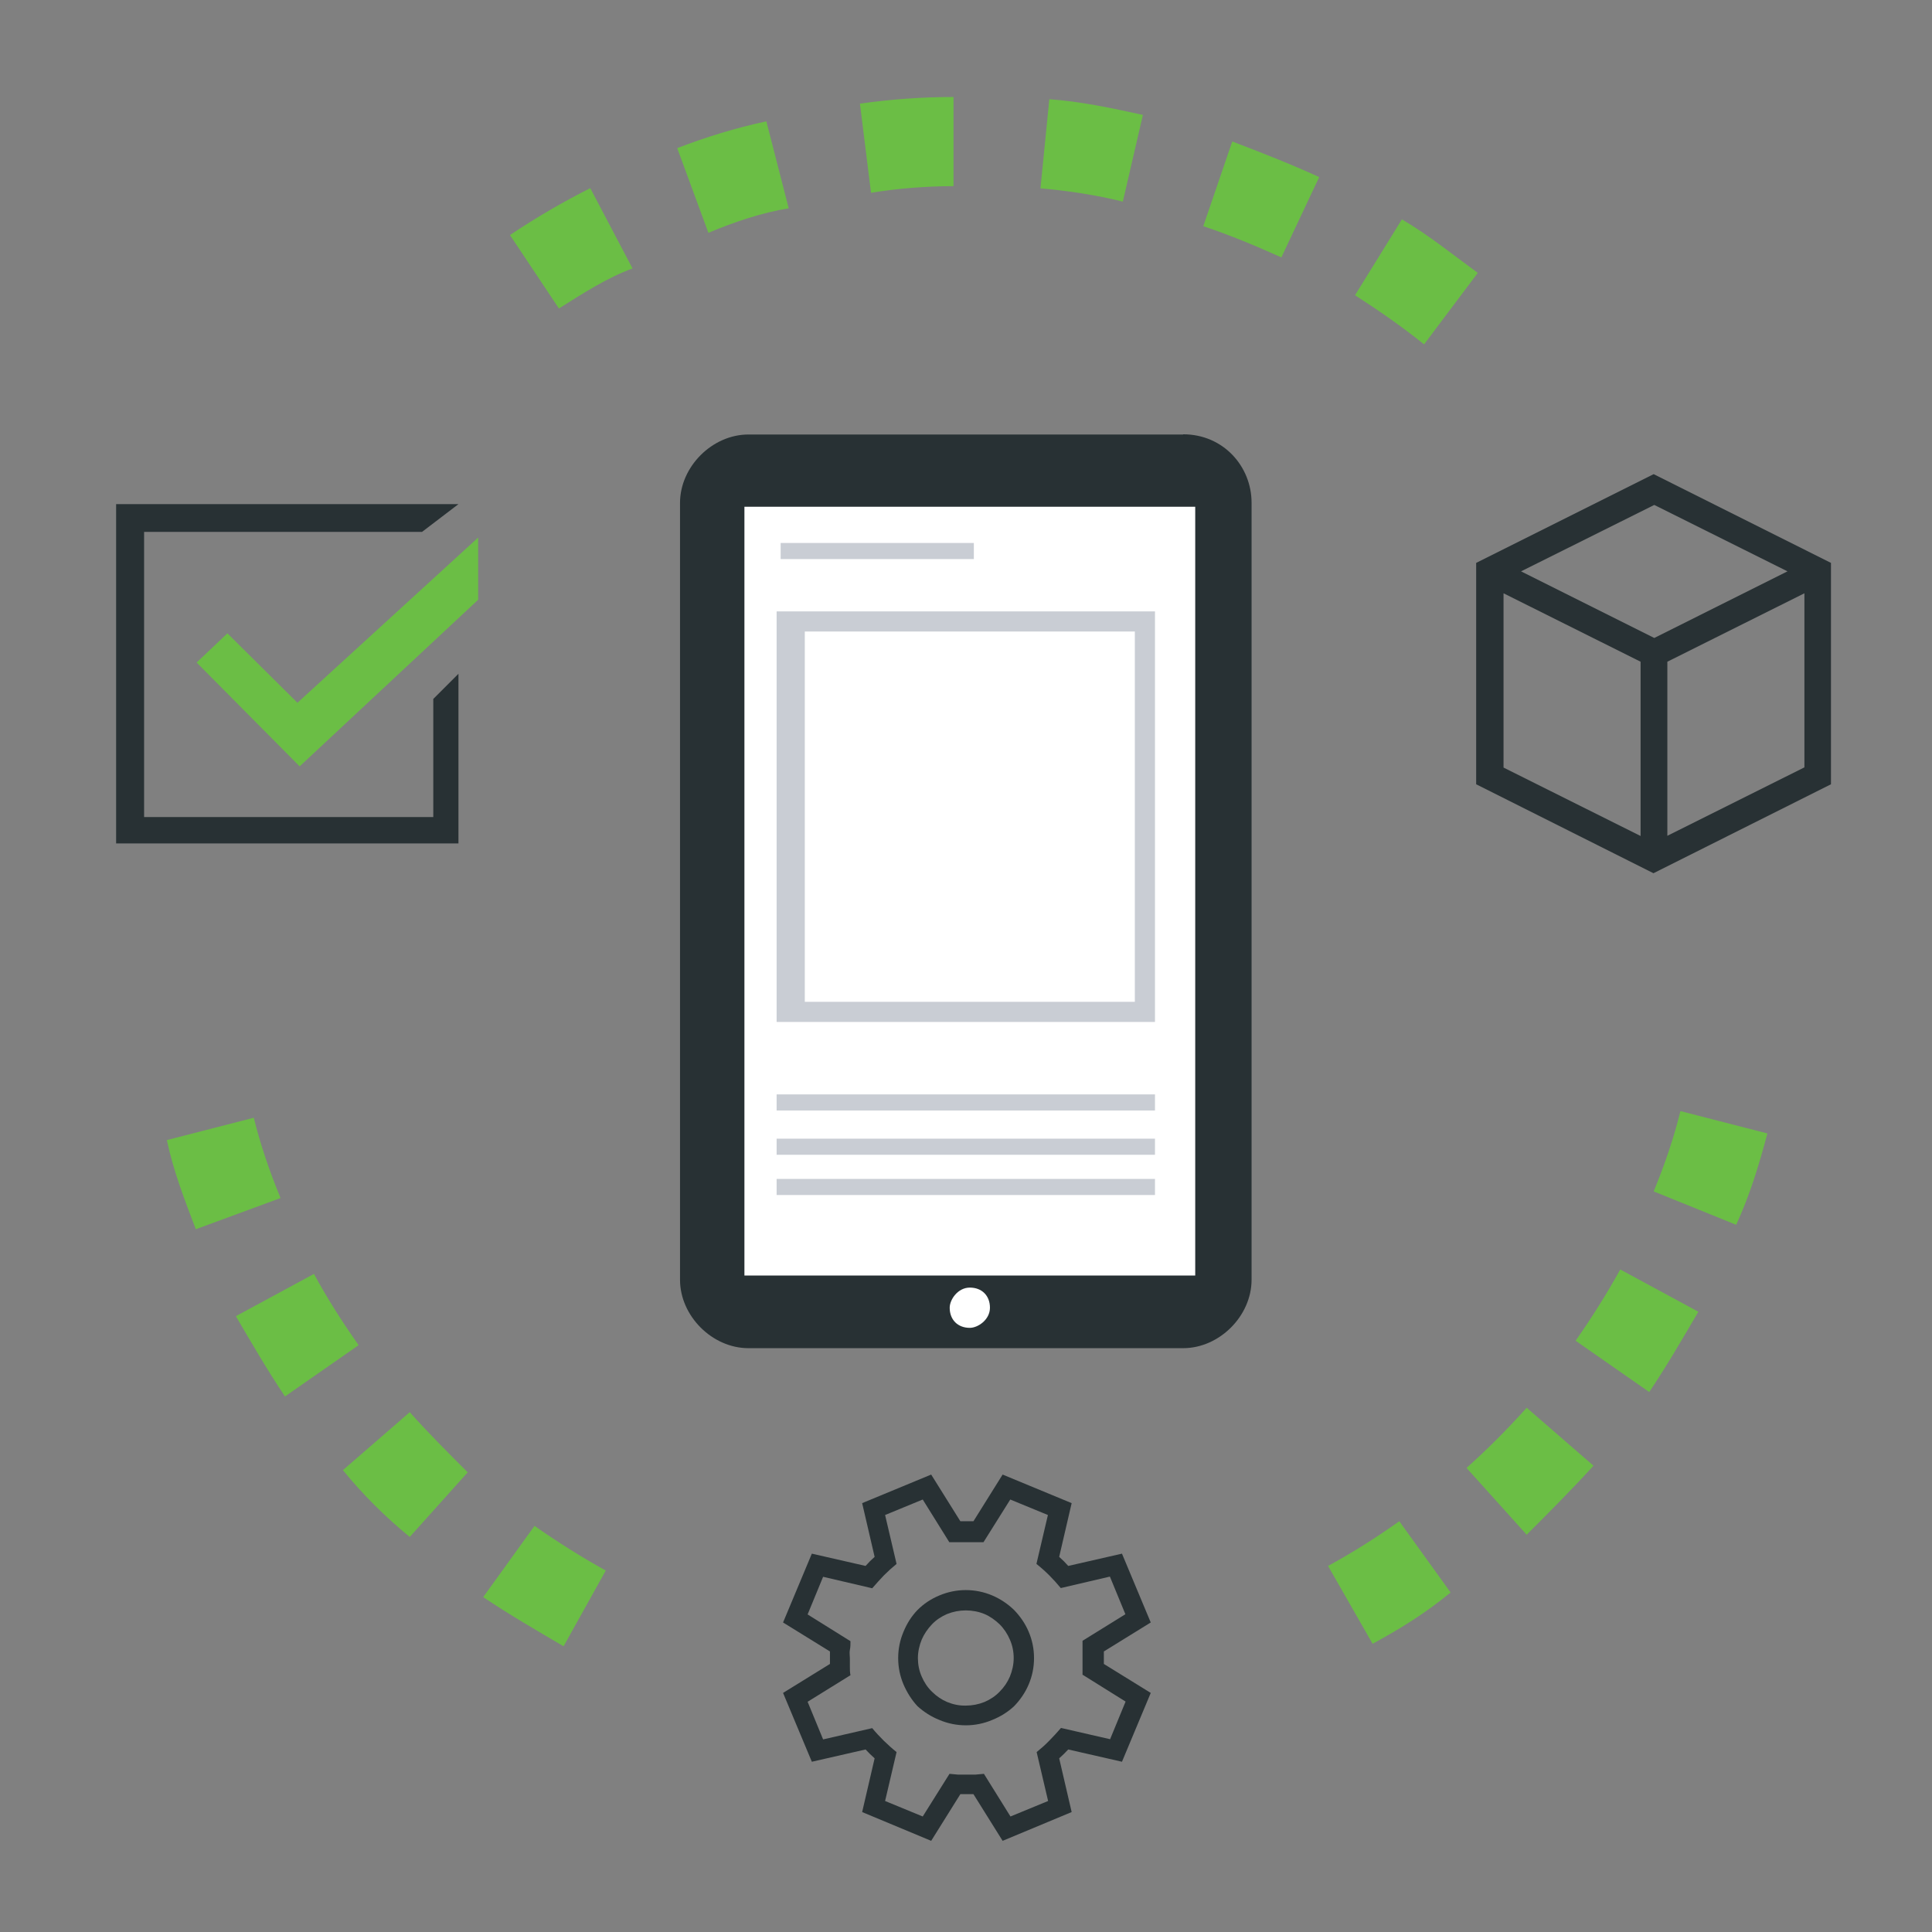
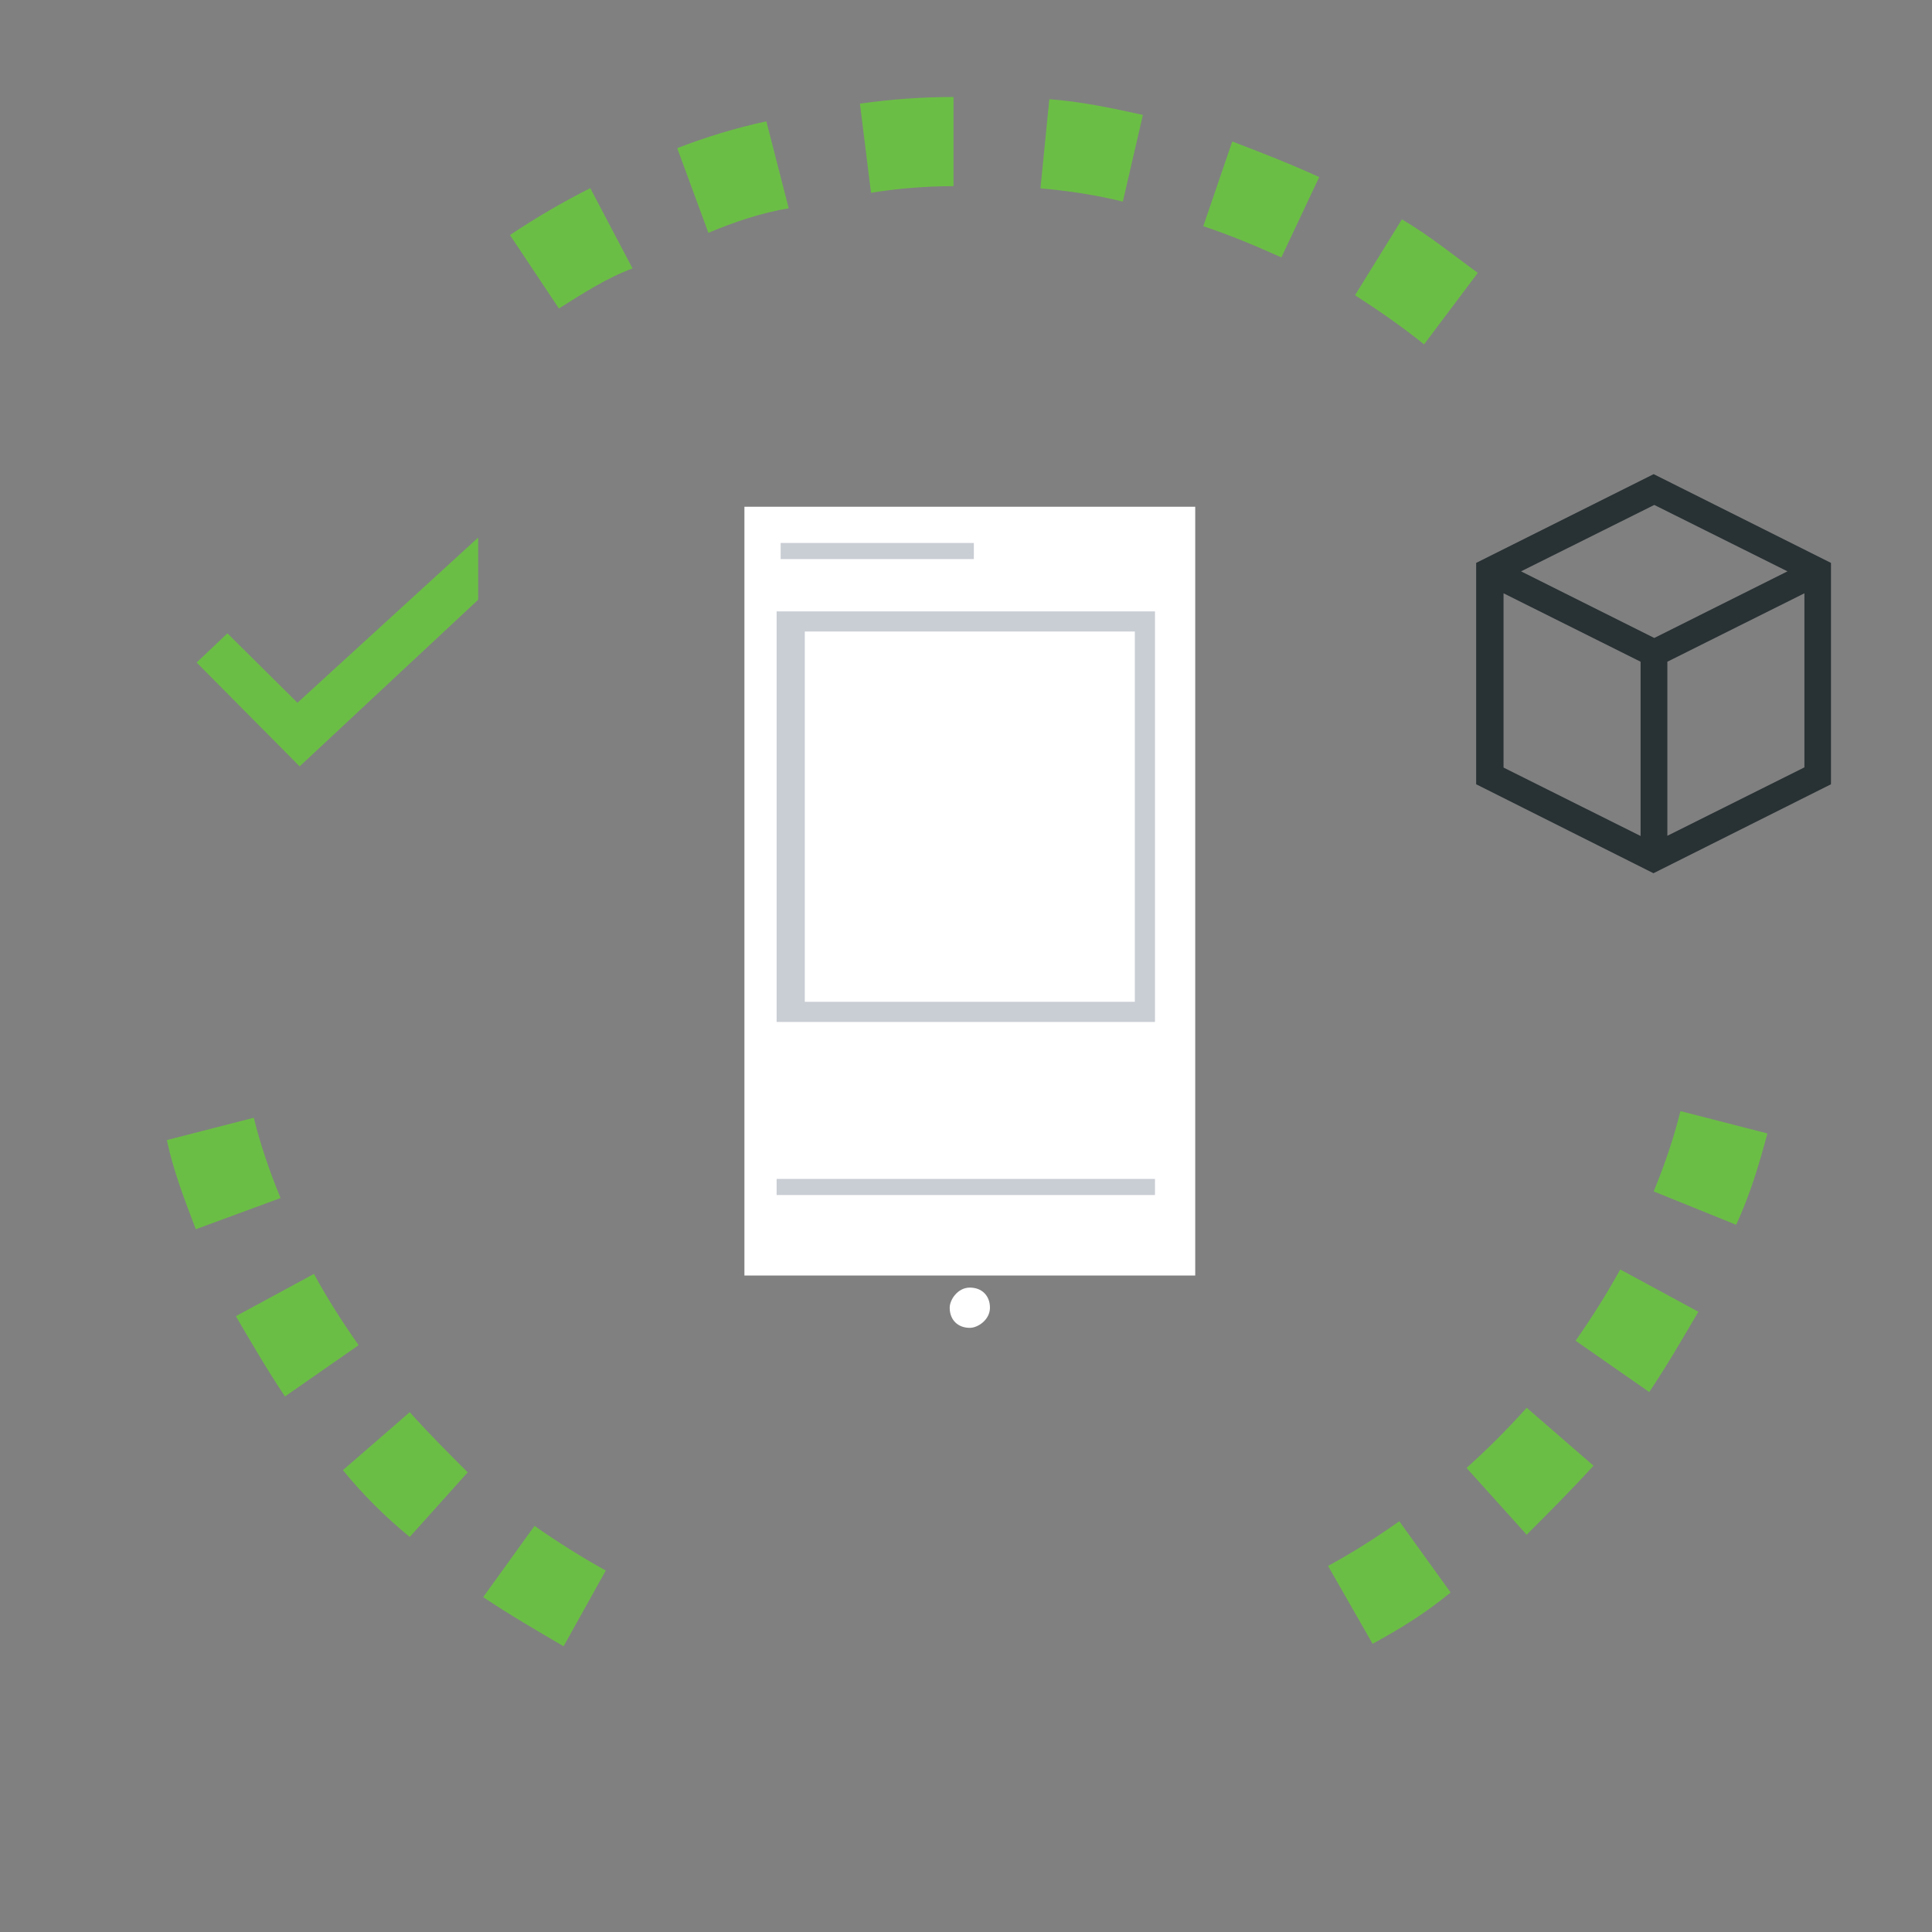
<svg xmlns="http://www.w3.org/2000/svg" id="Layer_1" data-name="Layer 1" viewBox="0 0 96 96">
  <rect x="0" y="0" width="96" height="96" fill="#808080" stroke="none" />
  <defs>
    <style>      .cls-1 {        fill: #fff;      }      .cls-2 {        fill: #c9cdd4;      }      .cls-3 {        fill: #6bbe45;      }      .cls-4 {        fill: #283134;      }    </style>
  </defs>
  <path class="cls-3" d="m28,81.8c-1.33-.78-2.66-1.55-3.99-2.44l2.55-3.54c1.11.78,2.33,1.55,3.54,2.22l-2.1,3.77Zm40.21-.11l-2.22-3.88c1.22-.66,2.44-1.44,3.54-2.22l2.55,3.54c-1.22,1-2.44,1.77-3.88,2.55Zm-47.85-5.32c-1.22-1-2.33-2.1-3.32-3.32l3.32-2.88c.89,1,1.88,1.99,2.88,2.99l-2.88,3.21Zm55.5-.11l-2.99-3.32c1-.89,1.99-1.88,2.99-2.99l3.32,2.88c-1.11,1.22-2.22,2.33-3.32,3.43Zm-61.7-6.87c-.89-1.33-1.66-2.66-2.44-3.99l3.88-2.1c.66,1.22,1.44,2.44,2.22,3.54l-3.66,2.55Zm67.79-.22l-3.66-2.55c.78-1.11,1.55-2.33,2.22-3.54l3.88,2.1c-.78,1.33-1.55,2.66-2.44,3.99ZM9.73,61.08c-.55-1.44-1.11-2.88-1.44-4.43l4.32-1.11c.33,1.33.78,2.66,1.33,3.99l-4.21,1.55Zm76.54-.22l-4.1-1.66c.55-1.33,1-2.66,1.33-3.99l4.32,1.11c-.44,1.66-.89,3.1-1.55,4.54Zm-15.51-43.75c-1.11-.89-2.22-1.66-3.43-2.44l2.33-3.77c1.33.78,2.55,1.77,3.77,2.66l-2.66,3.54Zm-42.98-1.77l-2.44-3.66c1.33-.89,2.66-1.66,3.99-2.33l2.1,3.99c-1.22.44-2.44,1.22-3.66,1.99Zm35.89-2.55c-1.22-.55-2.55-1.11-3.88-1.55l1.44-4.21c1.44.55,2.88,1.11,4.32,1.77l-1.88,3.99Zm-28.47-1.22l-1.55-4.21c1.44-.55,2.88-1,4.43-1.33l1.11,4.32c-1.33.22-2.66.66-3.99,1.22Zm20.6-1.55c-1.33-.33-2.77-.55-4.1-.66l.44-4.43c1.55.11,3.1.44,4.65.78l-1,4.32Zm-12.52-.44l-.55-4.43c1.55-.22,3.1-.33,4.65-.33v4.43c-1.33,0-2.77.11-4.1.33Z" />
-   <path class="cls-4" d="m54.85,82.06v.14c0,.05,0,.11,0,.16,0,.05,0,.1,0,.16v.16l2.33,1.44-1.43,3.42-2.67-.61c-.14.15-.29.3-.45.44l.62,2.67-3.43,1.43-1.45-2.32h-.65l-1.45,2.32-3.43-1.43.62-2.67c-.16-.14-.31-.29-.45-.44l-2.67.61-1.43-3.42,2.33-1.44v-.14c0-.05,0-.1,0-.16,0-.05,0-.11,0-.16v-.16l-2.33-1.44,1.43-3.42,2.67.61c.14-.16.29-.31.45-.45l-.62-2.67,3.43-1.42,1.45,2.32h.65l1.45-2.32,3.43,1.42-.62,2.67c.16.14.31.29.45.45l2.67-.61,1.43,3.42-2.33,1.44Zm-1.06,1.17v-1.7l2.13-1.32-.77-1.87-2.44.57c-.19-.23-.38-.44-.57-.63-.19-.19-.4-.38-.64-.57l.57-2.43-1.87-.77-1.33,2.12h-1.7l-1.32-2.12-1.87.77.57,2.43c-.22.18-.43.37-.63.57-.19.2-.38.41-.58.64l-2.44-.57-.77,1.87,2.13,1.33c0,.14,0,.29-.03.43-.03.14,0,.28,0,.42v.42c0,.14,0,.28.03.42l-2.13,1.32.77,1.87,2.44-.56c.18.22.37.42.57.62.2.19.4.38.64.57l-.57,2.43,1.87.77,1.33-2.12.43.04h.85l.43-.04,1.32,2.12,1.87-.77-.57-2.43c.22-.18.43-.36.63-.57.19-.19.38-.4.58-.63l2.44.56.77-1.87-2.13-1.33Zm-5.8-4.22c.45,0,.9.09,1.32.27.4.17.77.42,1.08.72.3.31.55.67.72,1.07.18.42.27.86.27,1.32s-.09.9-.27,1.32c-.17.4-.42.76-.72,1.07-.31.29-.68.52-1.08.68-.42.18-.87.27-1.32.27s-.9-.09-1.32-.27c-.4-.16-.76-.39-1.08-.68-.29-.31-.52-.68-.69-1.07-.18-.42-.27-.86-.27-1.32s.09-.9.27-1.32c.16-.39.39-.76.69-1.07.31-.31.67-.55,1.08-.72.42-.18.87-.27,1.32-.27Zm0,5.74c.32,0,.63-.06.93-.18.28-.12.54-.29.75-.51.22-.22.39-.47.51-.75.12-.29.19-.61.19-.92s-.06-.63-.19-.92c-.12-.28-.29-.54-.51-.76-.22-.21-.47-.39-.75-.51-.29-.12-.61-.18-.93-.18s-.63.06-.93.18c-.28.12-.54.29-.75.51-.21.22-.39.48-.51.76-.12.29-.19.61-.19.92s.06.63.19.92c.12.28.29.54.51.75.22.22.47.39.75.51.29.12.61.19.93.18Z" />
-   <polygon class="cls-4" points="22.78 33.48 21.53 34.73 21.53 40.6 7.16 40.6 7.16 26.43 20.97 26.43 22.78 25.05 5.77 25.05 5.77 41.91 22.78 41.91 22.78 33.48" />
  <polygon class="cls-3" points="14.78 34.92 11.3 31.47 9.77 32.92 14.89 38.08 23.76 29.8 23.76 26.71 14.78 34.92" />
  <path class="cls-4" d="m90.98,27.97v11l-8.82,4.42-8.81-4.42v-11l8.82-4.41,8.81,4.41Zm-16.27,10.17l6.81,3.4v-8.66l-6.81-3.4v8.66Zm7.49-13.05l-6.62,3.3,6.62,3.31,6.62-3.31-6.62-3.3Zm7.46,13.05v-8.66l-6.81,3.4v8.65l6.81-3.4Z" />
-   <path class="cls-4" d="m58.79,21.59h-21.6c-1.8,0-3.4,1.6-3.4,3.4v38.6c0,1.8,1.6,3.4,3.4,3.4h21.6c1.8,0,3.4-1.6,3.4-3.4V24.98c0-1.8-1.4-3.4-3.4-3.4Z" />
  <path class="cls-1" d="m59.39,25.18h-22.4v38.2h22.4V25.18Z" />
  <path class="cls-1" d="m49.19,64.98c0-.6-.4-1-1-1s-1,.6-1,1c0,.6.4,1,1,1,.4,0,1-.4,1-1Z" />
  <path class="cls-2" d="m48.39,26.98h-9.6v.8h9.6v-.8Z" />
  <path class="cls-2" d="m57.39,50.78h-18.8v-20.4h18.8v20.4h0Zm-17.4-1h16.4v-18.4h-16.4v18.4Z" />
-   <path class="cls-2" d="m57.39,54.38h-18.8v.8h18.8v-.8Z" />
-   <path class="cls-2" d="m57.39,56.58h-18.8v.8h18.8v-.8Z" />
  <path class="cls-2" d="m57.39,58.58h-18.8v.8h18.8v-.8Z" />
</svg>